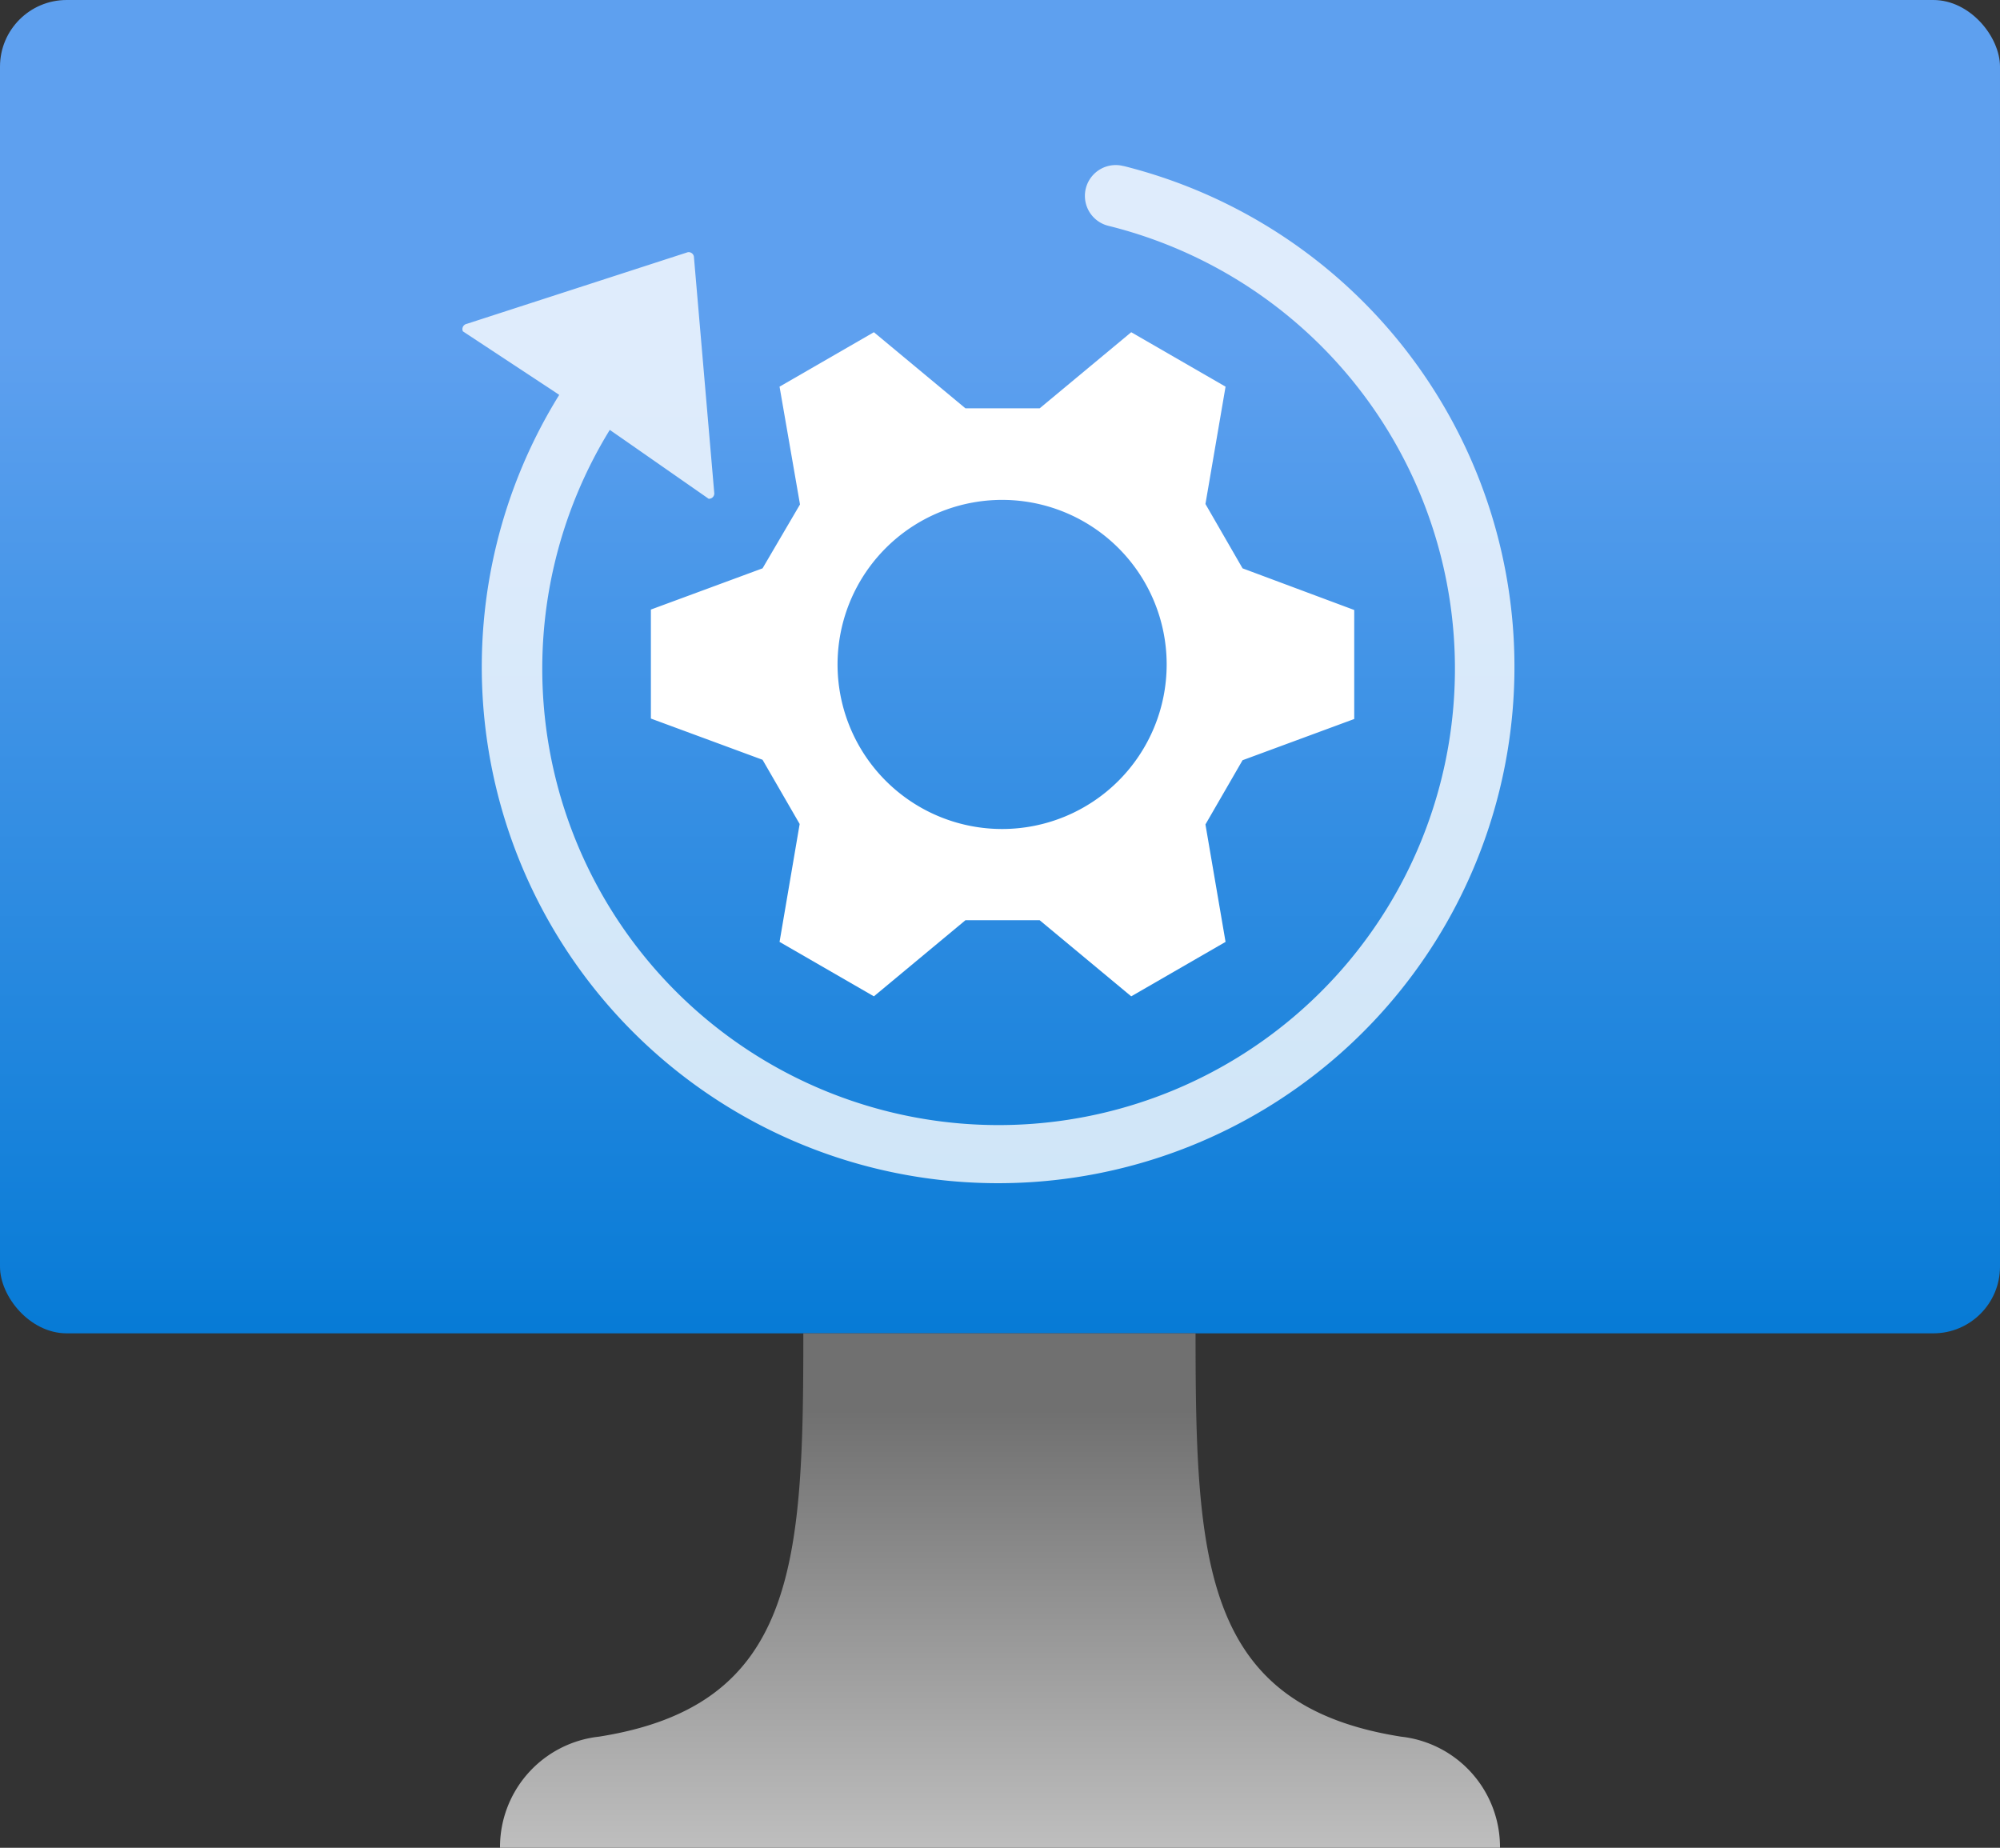
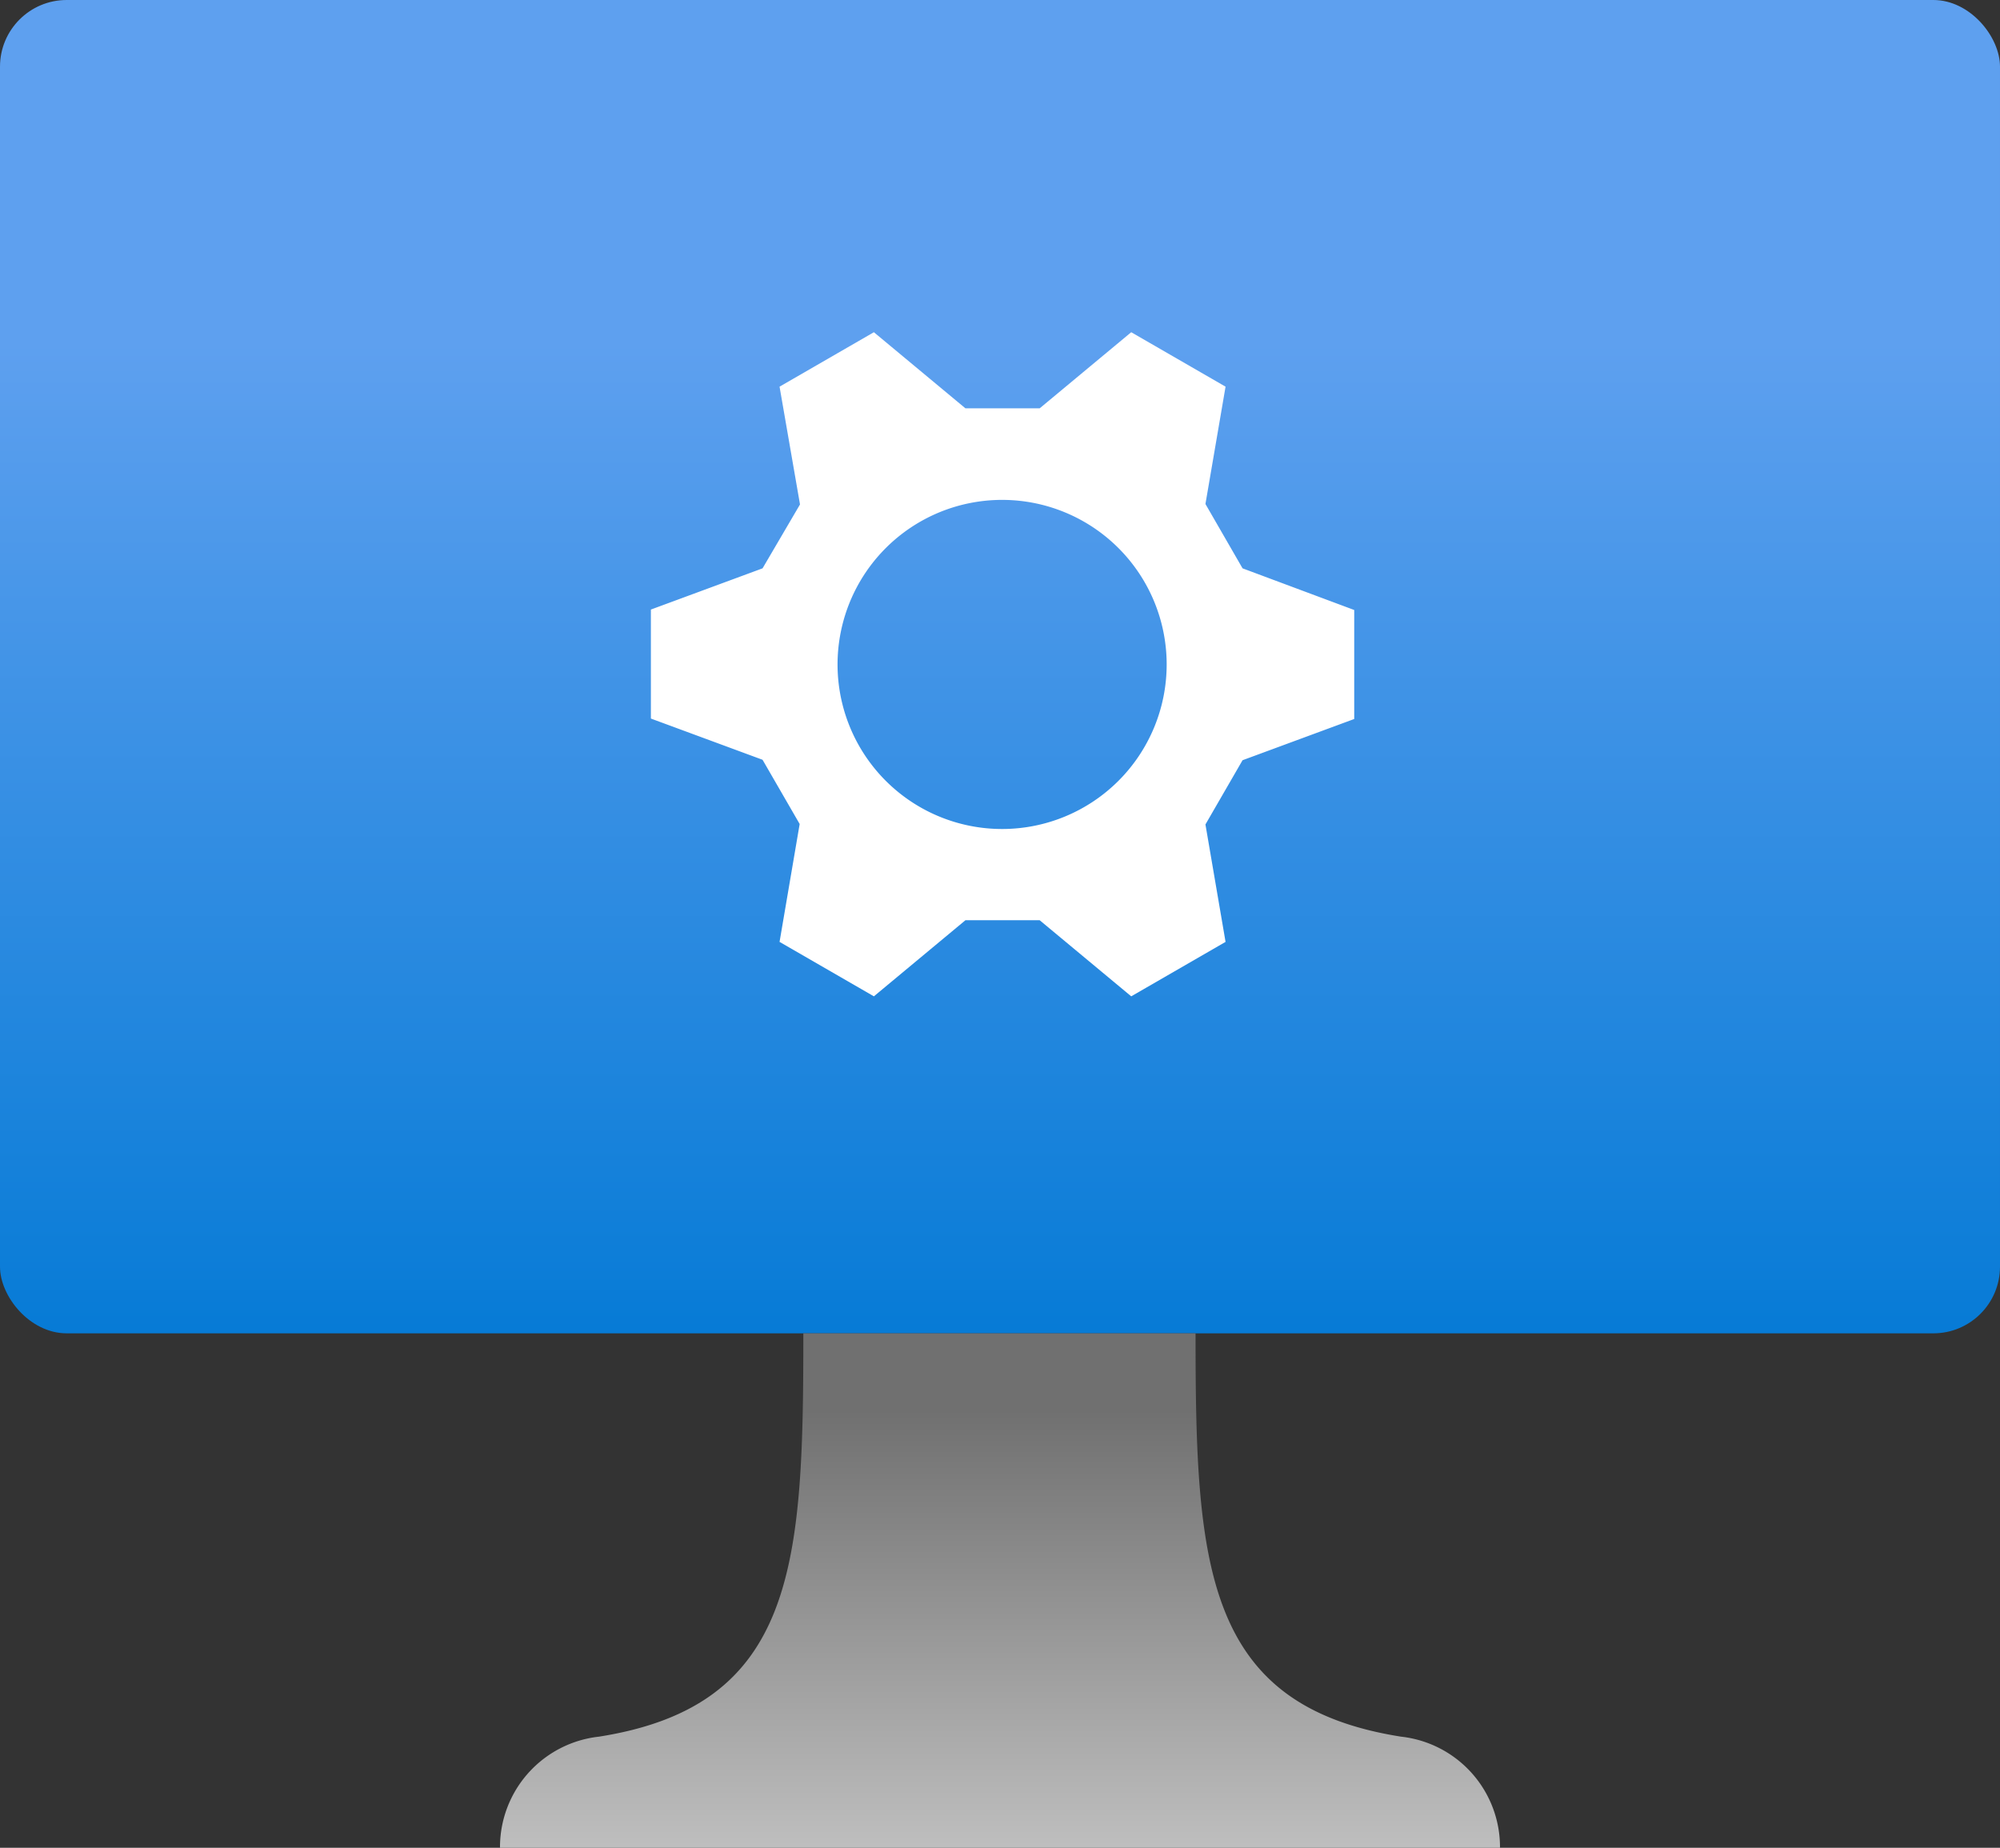
<svg xmlns="http://www.w3.org/2000/svg" xmlns:ns1="http://sodipodi.sourceforge.net/DTD/sodipodi-0.dtd" xmlns:ns2="http://www.inkscape.org/namespaces/inkscape" contentScriptType="text/ecmascript" zoomAndPan="magnify" baseProfile="full" contentStyleType="text/css" id="svg1052" ns1:docname="02112-icon-service-Automanaged-VM.svg" version="1.1" width="18" preserveAspectRatio="xMidYMid meet" ns2:version="0.92.3 (2405546, 2018-03-11)" viewBox="0 0 18 16.63" height="16.63">
  <rect x="0" y="0" width="18" height="16.63" fill="#333333" stroke="none" />
  <defs id="defs1042">
    <linearGradient gradientTransform="matrix(1,0,0,-1,0,791.516)" x1="9" y1="778.831" x2="9" gradientUnits="userSpaceOnUse" y2="790.831" id="afd24f05-59be-4c06-8334-605403fb2b7b">
      <stop offset="0" stop-color="#0078d4" id="stop1032" />
      <stop offset="0.8" stop-color="#5ea0ef" id="stop1034" />
    </linearGradient>
    <linearGradient gradientTransform="matrix(1,0,0,-1,0,791.516)" x1="9" y1="774.201" x2="9" gradientUnits="userSpaceOnUse" y2="778.831" id="aabc180f-9b9a-4846-a6e7-4110dfc7dad5">
      <stop offset="0" stop-color="#ccc" id="stop1037" />
      <stop offset="1" stop-color="#707070" id="stop1039" />
    </linearGradient>
  </defs>
  <rect rx="0.6" x="0" width="18" height="12" y="0" style="fill:url(#afd24f05-59be-4c06-8334-605403fb2b7b)" />
  <path style="fill:url(#aabc180f-9b9a-4846-a6e7-4110dfc7dad5)" d="M 12.61,15.63 C 10.83,15.35 10.76,14.07 10.76,12 H          7.23 c 0,2.07 -0.06,3.35 -1.84,3.63 a 1,1 0 0 0 -0.89,1 h 9 a 1,1 0 0 0 -0.89,-1 z" />
-   <path style="opacity:0.8;fill:#ffffff" d="M 10.109,1.494 A 0.277,0.277 0 0 0 9.974,2.032 4.107,4.107 0 1 1          5.488,3.869 L 5.599,3.946 6.378,4.489 A 0.048,0.048 0 0 0 6.428,4.433 L 6.245,2.309 A 0.048,0.048 0 0 0          6.19,2.27 L 4.2,2.915 A 0.048,0.048 0 0 0 4.166,2.982 l 0.821,0.541 0.046,0.031 a 4.647,4.647 0 1 0 5.079,-2.06          z" />
  <path style="fill:#ffffff" d="M 11.183,5.115 10.849,4.536 11.03,3.48 10.181,2.99 9.357,3.675 H 8.689 L 7.865,2.99          7.016,3.48 7.2,4.54 6.863,5.115 5.858,5.486 V 6.467 L 6.863,6.838 7.197,7.416 7.016,8.477 7.865,8.967          8.689,8.282 H 9.357 L 10.181,8.967 11.03,8.477 10.849,7.42 11.183,6.842 12.188,6.471 V 5.49 Z M 9.023,7.461 A          1.481,1.481 0 1 1 10.5,5.98 1.481,1.481 0 0 1 9.023,7.461 Z" />​
</svg>